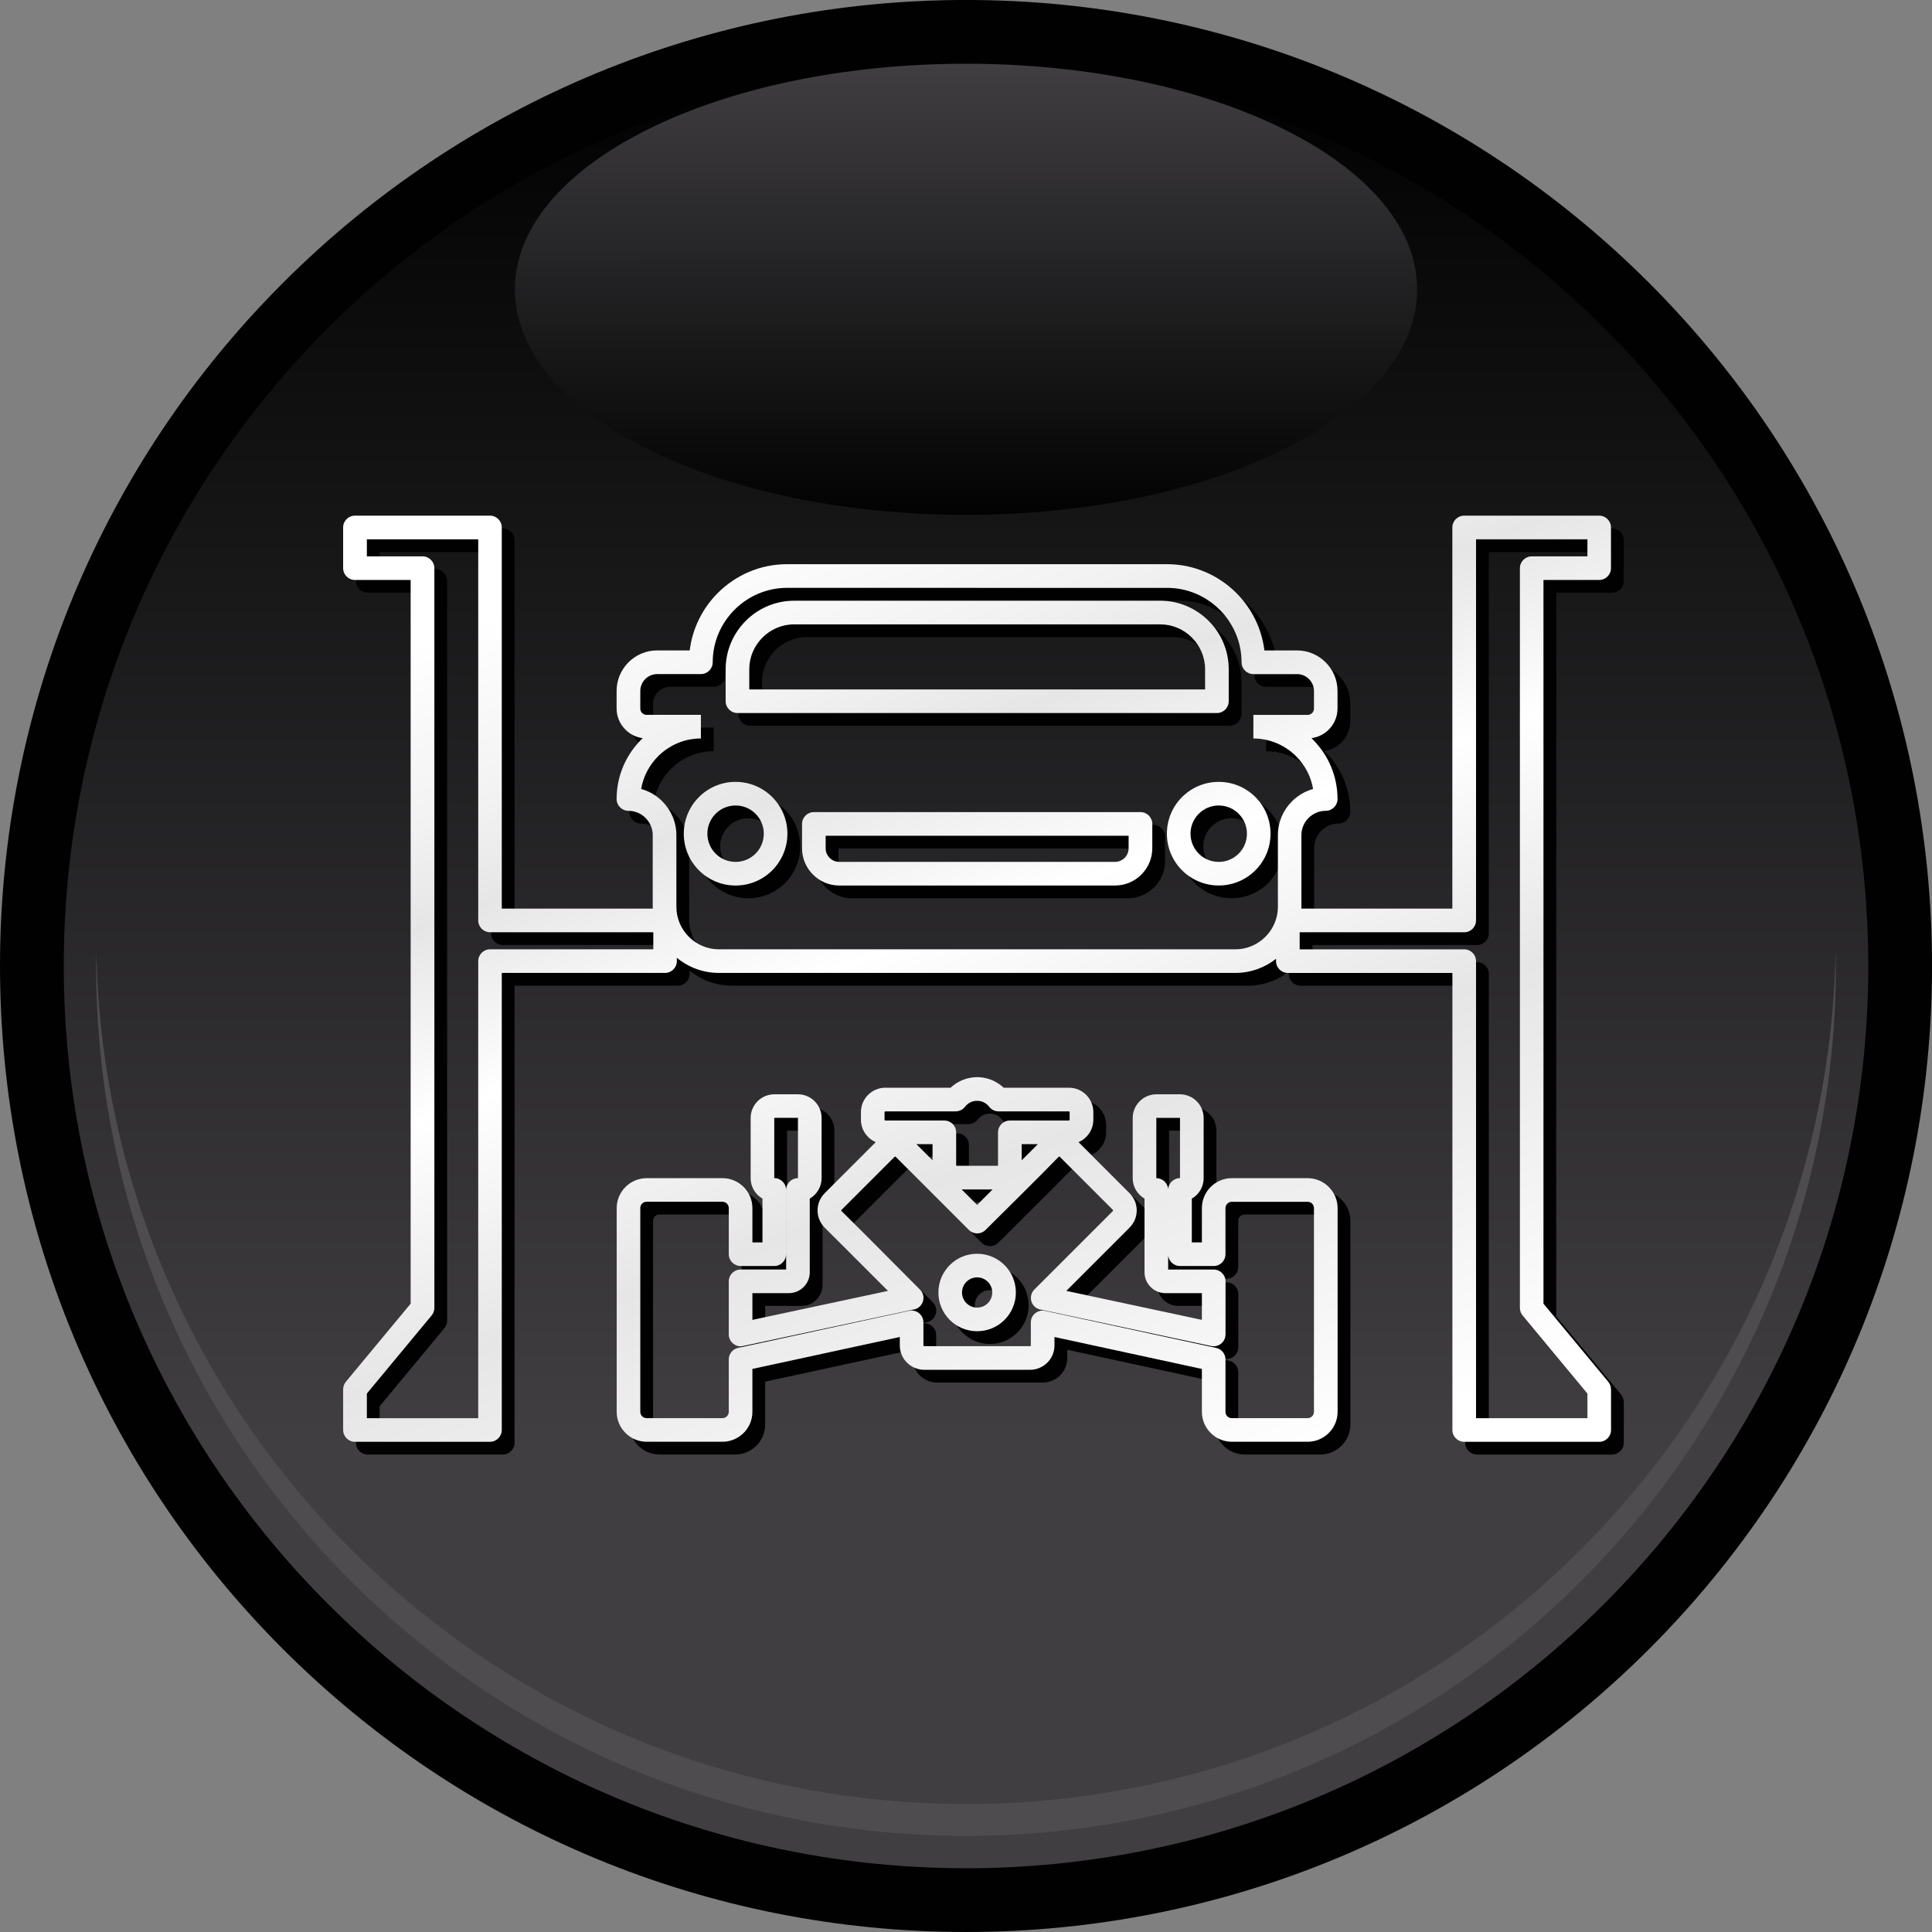
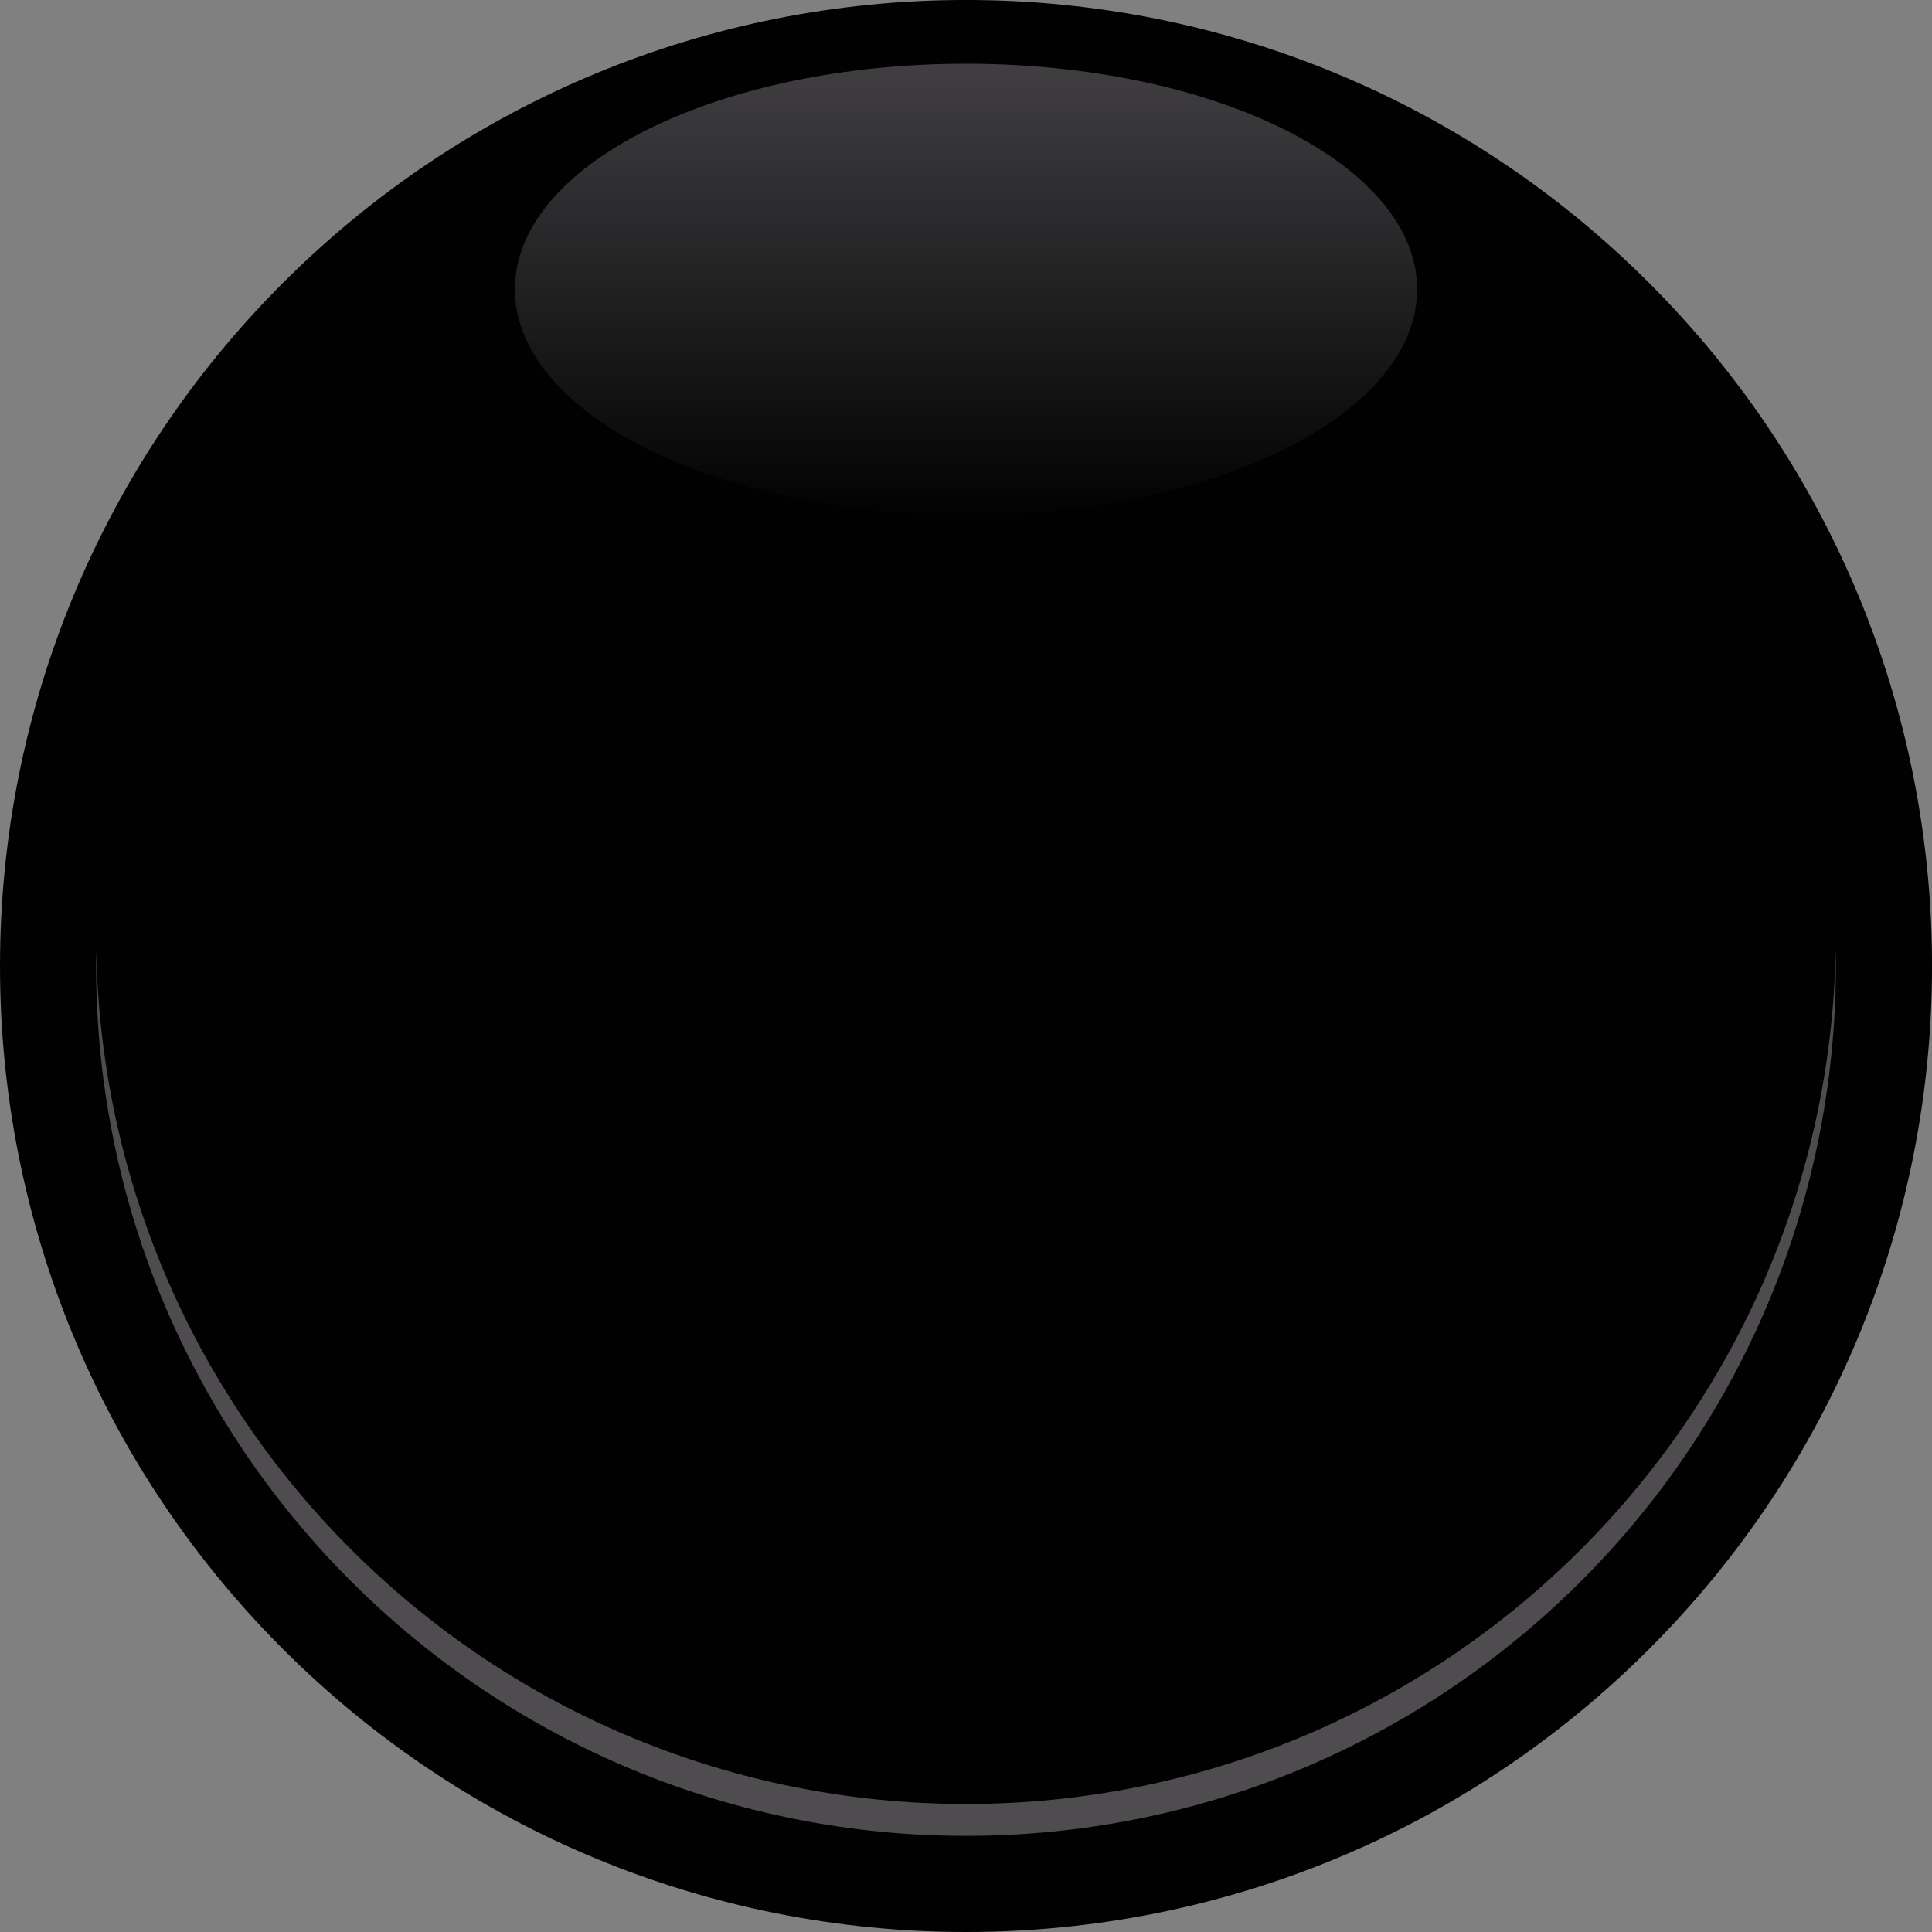
<svg xmlns="http://www.w3.org/2000/svg" xml:space="preserve" width="192.508mm" height="192.508mm" version="1.1" style="shape-rendering:geometricPrecision; text-rendering:geometricPrecision; image-rendering:optimizeQuality; fill-rule:evenodd; clip-rule:evenodd" viewBox="0 0 715.75 715.75">
  <rect x="0" y="0" width="715.75" height="715.75" fill="#808080" stroke="none" />
  <defs>
    <style type="text/css">
   
    .fil0 {fill:#010101}
    .fil3 {fill:#4E4C4F}
    .fil4 {fill:#010101;fill-rule:nonzero}
    .fil2 {fill:url(#id0)}
    .fil1 {fill:url(#id1)}
    .fil5 {fill:url(#id2);fill-rule:nonzero}
   
  </style>
    <linearGradient id="id0" gradientUnits="userSpaceOnUse" x1="359.85" y1="190.73" x2="359.84" y2="23.72">
      <stop offset="0" style="stop-opacity:1; stop-color:#020202" />
      <stop offset="1" style="stop-opacity:1; stop-color:#403E41" />
    </linearGradient>
    <linearGradient id="id1" gradientUnits="userSpaceOnUse" x1="355.35" y1="25.46" x2="355.35" y2="531.11">
      <stop offset="0" style="stop-opacity:1; stop-color:#010101" />
      <stop offset="1" style="stop-opacity:1; stop-color:#403E41" />
    </linearGradient>
    <linearGradient id="id2" gradientUnits="userSpaceOnUse" x1="437.84" y1="135.25" x2="573.45" y2="507.32">
      <stop offset="0" style="stop-opacity:1; stop-color:white" />
      <stop offset="0.161" style="stop-opacity:1; stop-color:#F2F2F2" />
      <stop offset="0.251" style="stop-opacity:1; stop-color:#E6E6E6" />
      <stop offset="0.42" style="stop-opacity:1; stop-color:white" />
      <stop offset="0.639" style="stop-opacity:1; stop-color:#E6E6E6" />
      <stop offset="1" style="stop-opacity:1; stop-color:white" />
    </linearGradient>
  </defs>
  <g id="Layer_x0020_1">
    <g id="_1946843586688">
      <path class="fil0" d="M104.82 610.93c67.34,67.34 157.81,104.82 253.06,104.82 95.24,0 185.72,-37.48 253.06,-104.82 67.34,-67.34 104.82,-157.81 104.82,-253.06 0,-95.24 -37.48,-185.72 -104.82,-253.06 -67.34,-67.34 -157.81,-104.82 -253.06,-104.82 -95.24,0 -185.72,37.48 -253.06,104.82 -67.34,67.34 -104.82,157.81 -104.82,253.06 0,95.24 37.48,185.72 104.82,253.06z" />
-       <path class="fil1" d="M594.24 121.51c-62.89,-62.9 -147.4,-97.9 -236.36,-97.9 -88.96,0 -173.47,35.01 -236.36,97.9 -62.9,62.89 -97.9,147.4 -97.9,236.36 0,88.96 35.01,173.47 97.9,236.36 62.89,62.9 147.4,97.9 236.36,97.9 88.96,0 173.47,-35.01 236.36,-97.9 62.9,-62.89 97.9,-147.4 97.9,-236.36 0,-88.96 -35.01,-173.47 -97.9,-236.36z" />
      <path class="fil2" d="M476.06 48.09c-31.45,-15.72 -73.7,-24.48 -118.18,-24.48 -44.48,0 -86.73,8.75 -118.18,24.48 -31.45,15.72 -48.95,36.85 -48.95,59.09 0,22.24 17.5,43.37 48.95,59.09 31.45,15.72 73.7,24.48 118.18,24.48 44.48,0 86.73,-8.75 118.18,-24.48 31.45,-15.72 48.95,-36.85 48.95,-59.09 0,-22.24 -17.5,-43.37 -48.95,-59.09z" />
      <path class="fil3" d="M35.67 351.97c-0.04,1.97 -0.06,3.94 -0.06,5.91 0,85.77 33.75,167.24 94.39,227.87 60.64,60.64 142.11,94.39 227.87,94.39 85.77,0 167.24,-33.75 227.87,-94.39 60.64,-60.64 94.39,-142.11 94.39,-227.87 0,-1.97 -0.02,-3.94 -0.06,-5.91 -1.51,83.59 -35.09,162.72 -94.33,221.97 -60.64,60.64 -142.11,94.39 -227.87,94.39 -85.77,0 -167.24,-33.75 -227.87,-94.39 -59.24,-59.24 -92.82,-138.37 -94.33,-221.97z" />
    </g>
    <path class="fil4" d="M366.73 222.5l-70.39 0c-7.58,0 -14.47,3.1 -19.47,8.1 -5,5 -8.1,11.89 -8.1,19.47 0,2.42 -1.96,4.38 -4.38,4.38l-16.19 0c-1.72,0 -3.28,0.71 -4.42,1.84 -1.14,1.14 -1.84,2.7 -1.84,4.42l0 6.51c0,0.64 0.26,1.23 0.68,1.65 0.42,0.42 1.01,0.68 1.65,0.68l20.12 0 0 8.75c-6.17,0 -11.78,2.53 -15.85,6.6 -3.23,3.23 -5.49,7.43 -6.28,12.11 3,0.83 5.7,2.43 7.84,4.58 3.21,3.22 5.21,7.65 5.21,12.53l0 26.54c0,4.33 1.77,8.27 4.63,11.13 2.86,2.86 6.8,4.63 11.13,4.63l191.31 0c4.33,0 8.27,-1.77 11.13,-4.63 1.87,-1.87 3.28,-4.21 4.03,-6.81 0.04,-0.24 0.1,-0.48 0.19,-0.71 0.27,-1.16 0.42,-2.37 0.42,-3.6l0 -26.54c0,-4.88 2,-9.32 5.21,-12.53 2.15,-2.15 4.84,-3.75 7.84,-4.58 -0.79,-4.68 -3.05,-8.88 -6.28,-12.11 -4.07,-4.07 -9.68,-6.6 -15.85,-6.6l0 -8.75 20.12 0c0.64,0 1.22,-0.26 1.64,-0.69 0.42,-0.42 0.69,-1.01 0.69,-1.64l0 -6.51c0,-1.72 -0.71,-3.28 -1.84,-4.42 -1.14,-1.14 -2.7,-1.84 -4.42,-1.84l-16.19 0c-2.42,0 -4.38,-1.96 -4.38,-4.38 0,-7.58 -3.1,-14.47 -8.1,-19.47 -5,-5 -11.89,-8.1 -19.47,-8.1l-70.39 0zm-83.26 271.2l50.22 -10.74c-7.82,-7.81 -15.63,-15.63 -23.44,-23.44 -0.11,-0.11 -0.21,-0.22 -0.3,-0.33 -1.56,-1.71 -2.34,-3.88 -2.34,-6.05 0,-2.3 0.88,-4.6 2.64,-6.36l0.01 -0.01 -0.01 -0.01 18.91 -18.91c-1.06,-0.46 -2.03,-1.11 -2.83,-1.92 -1.63,-1.63 -2.65,-3.89 -2.65,-6.37l0 -2.85c0,-2.48 1.01,-4.74 2.65,-6.37 1.63,-1.63 3.89,-2.65 6.37,-2.65l24.2 0c1.03,-0.97 2.2,-1.79 3.49,-2.42 1.93,-0.95 4.08,-1.49 6.34,-1.49 2.26,0 4.41,0.53 6.34,1.49 1.28,0.63 2.46,1.45 3.49,2.42l24.2 0c2.48,0 4.74,1.01 6.37,2.65 1.63,1.63 2.65,3.89 2.65,6.37l0 2.85c0,2.48 -1.01,4.74 -2.65,6.37 -0.81,0.81 -1.77,1.46 -2.83,1.92l18.91 18.91c0.11,0.11 0.21,0.22 0.3,0.33 1.56,1.71 2.34,3.88 2.34,6.04 0,2.3 -0.88,4.6 -2.64,6.36l-0.01 0.01 0.01 0.01c-7.81,7.81 -15.62,15.63 -23.44,23.44l50.22 10.74 0 -9.9 -13.52 0c-2.13,0 -4.06,-0.87 -5.46,-2.27 -1.4,-1.4 -2.27,-3.33 -2.27,-5.46l0 -27.29c-0.66,-0.39 -1.27,-0.85 -1.81,-1.39 -0.11,-0.11 -0.21,-0.22 -0.3,-0.33 -1.41,-1.55 -2.27,-3.61 -2.27,-5.85l0 -22.31c0,-2.4 0.98,-4.59 2.57,-6.17l0.01 -0.01 -0.01 -0.01c1.58,-1.58 3.78,-2.57 6.19,-2.57l8.76 0c2.41,0 4.6,0.98 6.19,2.57 1.58,1.58 2.57,3.78 2.57,6.19l0 22.31c0,2.41 -0.98,4.6 -2.57,6.19 -0.54,0.54 -1.15,1.01 -1.81,1.39l0 16.21 3.73 0 0 -12.71c0,-3.05 1.25,-5.82 3.25,-7.83 2.01,-2.01 4.78,-3.25 7.83,-3.25l28.12 0c3.03,0 5.8,1.24 7.81,3.25l0.03 0.03c2,2.01 3.24,4.78 3.24,7.8l0 75.49c0,3.03 -1.24,5.8 -3.25,7.81l-0.03 0.03c-2.01,2 -4.78,3.24 -7.8,3.24l-28.12 0c-3.03,0 -5.8,-1.24 -7.81,-3.25l-0.03 -0.03c-2,-2.01 -3.24,-4.77 -3.24,-7.8l0 -15.9 -54.61 -11.83 0 3.13c0,2.48 -1.01,4.74 -2.65,6.37 -0.11,0.11 -0.22,0.21 -0.34,0.31 -1.61,1.45 -3.72,2.34 -6.03,2.34l-39.26 0c-2.47,0 -4.72,-1.02 -6.36,-2.66l-0.01 0.01c-1.63,-1.63 -2.65,-3.89 -2.65,-6.37l0 -3.13 -54.61 11.83 0 15.9c0,3.05 -1.25,5.82 -3.25,7.83 -0.1,0.1 -0.21,0.19 -0.31,0.28 -1.99,1.84 -4.63,2.97 -7.52,2.97l-28.12 0c-3.03,0 -5.8,-1.24 -7.81,-3.25l-0.03 -0.03c-2,-2.01 -3.24,-4.77 -3.24,-7.8l0 -75.49c0,-3.03 1.24,-5.8 3.25,-7.81l0.03 -0.03c2.01,-2 4.78,-3.24 7.8,-3.24l28.12 0c3.05,0 5.82,1.25 7.83,3.25 2.01,2.01 3.25,4.78 3.25,7.83l0 12.71 3.73 0 0 -16.21c-0.66,-0.39 -1.27,-0.85 -1.81,-1.39 -1.59,-1.59 -2.57,-3.78 -2.57,-6.19l0 -22.31c0,-2.41 0.98,-4.6 2.57,-6.19 1.58,-1.58 3.78,-2.57 6.19,-2.57l8.76 0c2.41,0 4.6,0.98 6.19,2.57 0.11,0.11 0.21,0.22 0.3,0.33 1.41,1.55 2.27,3.61 2.27,5.85l0 22.31c0,2.4 -0.98,4.59 -2.57,6.17l-0.01 0.01 0.01 0.01c-0.54,0.54 -1.15,1.01 -1.81,1.39l0 27.29c0,2.13 -0.87,4.06 -2.27,5.46 -1.4,1.4 -3.33,2.27 -5.46,2.27l-13.52 0 0 9.9zm59.89 -3.87l-63.08 13.49c-0.38,0.11 -0.77,0.16 -1.18,0.16 -2.42,0 -4.38,-1.96 -4.38,-4.38l0 -19.68c0,-2.42 1.96,-4.38 4.38,-4.38l16.87 0 0 -29.47c0,-2.42 1.96,-4.38 4.38,-4.38l0 -0.01 0 0 0 -22.32 -0.01 -0.01 -8.76 0 -0.01 0.01 0 22.31 0.01 0.01c2.42,0 4.38,1.96 4.38,4.38l0 23.79c0,2.42 -1.96,4.38 -4.38,4.38l-12.48 0c-2.42,0 -4.38,-1.96 -4.38,-4.38l0 -17.08c0,-0.64 -0.26,-1.22 -0.69,-1.64 -0.42,-0.42 -1.01,-0.69 -1.64,-0.69l-28.12 0c-0.65,0 -1.23,0.26 -1.64,0.67l-0.02 0.02c-0.41,0.41 -0.67,0.99 -0.67,1.64l0 75.49c0,0.65 0.26,1.23 0.67,1.64l0.02 0.02c0.41,0.41 0.99,0.67 1.64,0.67l28.12 0c0.58,0 1.11,-0.21 1.51,-0.55l0.13 -0.14c0.42,-0.42 0.69,-1.01 0.69,-1.64l0 -19.42c0,-2.02 1.4,-3.83 3.45,-4.27l63.15 -13.69c0.36,-0.1 0.74,-0.15 1.13,-0.15 2.42,0 4.38,1.96 4.38,4.38l0 8.55c0,0.07 0.03,0.14 0.08,0.19l-0.01 0.01 0.01 0.01c0.04,0.04 0.11,0.07 0.19,0.07l39.26 0c0.05,0 0.1,-0.01 0.13,-0.03l0.05 -0.05c0.05,-0.05 0.08,-0.12 0.08,-0.19l0 -8.55c0,-0.3 0.04,-0.61 0.1,-0.92 0.51,-2.36 2.84,-3.86 5.2,-3.35l63.17 13.69c2.07,0.35 3.64,2.15 3.64,4.31l0 19.42c0,0.65 0.26,1.23 0.67,1.64l0.02 0.02c0.41,0.41 0.99,0.67 1.64,0.67l28.12 0c0.65,0 1.23,-0.26 1.64,-0.67l0.02 -0.02c0.41,-0.41 0.67,-0.99 0.67,-1.64l0 -75.49c0,-0.65 -0.26,-1.23 -0.67,-1.64l-0.02 -0.02c-0.41,-0.41 -0.99,-0.67 -1.64,-0.67l-28.12 0c-0.64,0 -1.22,0.26 -1.64,0.69 -0.42,0.42 -0.69,1.01 -0.69,1.64l0 17.08c0,2.42 -1.96,4.38 -4.38,4.38l-12.48 0c-2.42,0 -4.38,-1.96 -4.38,-4.38l0 -23.79c0,-2.42 1.96,-4.38 4.38,-4.38l0.01 -0.01 0 -22.31 -0.01 -0.01 -8.76 0 -0 0.01 -0 -0 -0 22.32 0.01 0.01c2.42,0 4.38,1.96 4.38,4.38l0 29.47 16.87 0c2.42,0 4.38,1.96 4.38,4.38l0 19.68 -0.01 0c-0,0.3 -0.03,0.6 -0.1,0.91 -0.5,2.36 -2.82,3.87 -5.18,3.37l-63.1 -13.49c-2.11,-0.31 -3.72,-2.13 -3.72,-4.33l0 -0.02c0,-1.12 0.43,-2.24 1.28,-3.09l29.11 -29.11 0.01 0.01c0.04,-0.05 0.06,-0.12 0.06,-0.2 0,-0.06 -0.01,-0.11 -0.03,-0.15l-19.74 -19.74c-0.06,-0.06 -0.13,-0.09 -0.19,-0.09l0 0.02c-0.06,0 -0.11,0.01 -0.15,0.03 -8.9,9.14 -18.12,18.12 -27.15,27.15 -1.71,1.71 -4.48,1.71 -6.19,0l-27.11 -27.11c-0.06,-0.06 -0.13,-0.09 -0.19,-0.09l0 0.02c-0.06,0 -0.11,0.01 -0.15,0.03l-19.74 19.74 -0.01 -0.01c-0.04,0.05 -0.06,0.12 -0.06,0.2 0,0.06 0.01,0.11 0.03,0.15 9.77,9.6 19.41,19.41 29.11,29.11 0.81,0.79 1.32,1.9 1.32,3.13l0 0.02 -0.01 0c0,2.02 -1.41,3.84 -3.46,4.27zm0.86 -61.24l5.99 5.99 0 -5.99 -5.99 0zm16.78 16.78l5.73 5.73 5.73 -5.73 -11.45 0zm22.24 -10.79l5.99 -5.99 -5.99 0 0 5.99zm-16.51 43.37c-1.55,0 -2.95,0.63 -3.96,1.64 -1.01,1.01 -1.64,2.41 -1.64,3.96 0,1.55 0.63,2.95 1.64,3.96 1.01,1.01 2.41,1.64 3.96,1.64 1.55,0 2.95,-0.63 3.96,-1.64 1.01,-1.01 1.64,-2.41 1.64,-3.96 0,-1.55 -0.63,-2.95 -1.64,-3.96 -1.01,-1.01 -2.41,-1.64 -3.96,-1.64zm-0 -8.75c3.96,0 7.55,1.61 10.15,4.2 2.6,2.6 4.2,6.19 4.2,10.15 0,3.96 -1.61,7.55 -4.2,10.15 -2.6,2.6 -6.19,4.2 -10.15,4.2 -3.96,0 -7.55,-1.61 -10.15,-4.2 -2.6,-2.6 -4.2,-6.19 -4.2,-10.15 0,-3.96 1.61,-7.55 4.2,-10.15 2.6,-2.6 6.19,-4.2 10.15,-4.2zm34.02 -52.75l-26.1 0c-1.5,0 -2.82,-0.75 -3.61,-1.9 -0.5,-0.6 -1.13,-1.1 -1.84,-1.45 -0.73,-0.36 -1.57,-0.56 -2.48,-0.56 -0.91,0 -1.75,0.2 -2.48,0.56 -0.78,0.38 -1.45,0.94 -1.97,1.62 -0.86,1.12 -2.16,1.72 -3.47,1.72l0 0.01 -26.1 0c-0.07,0 -0.14,0.03 -0.19,0.08 -0.05,0.05 -0.08,0.12 -0.08,0.19l0 2.85c0,0.07 0.03,0.13 0.08,0.19 0.05,0.05 0.12,0.08 0.19,0.08l21.88 0c2.42,0 4.38,1.96 4.38,4.38l0 12.14c0,0.08 0.03,0.14 0.07,0.19 0.05,0.05 0.12,0.07 0.19,0.07l14.99 0c0.08,0 0.14,-0.03 0.19,-0.07 0.05,-0.05 0.07,-0.12 0.07,-0.19l0 -12.14c0,-2.42 1.96,-4.38 4.38,-4.38l21.88 0c0.07,0 0.14,-0.03 0.19,-0.08 0.05,-0.05 0.08,-0.12 0.08,-0.19l0 -2.85c0,-0.07 -0.03,-0.14 -0.08,-0.19 -0.05,-0.05 -0.12,-0.08 -0.19,-0.08zm200.82 102.97l0 15.07c0,2.42 -1.96,4.38 -4.38,4.38l-50.01 0c-2.42,0 -4.38,-1.96 -4.38,-4.38l0 -169.32 -60.96 0c-2.42,0 -4.38,-1.96 -4.38,-4.38l0 -0.85c-4.17,3.27 -9.41,5.22 -15.09,5.22l-191.31 0c-5.9,0 -11.34,-2.11 -15.58,-5.62l0 1.24c0,2.42 -1.96,4.38 -4.38,4.38l-60.48 0 0 169.32c0,2.42 -1.96,4.38 -4.38,4.38l-50.01 0c-2.42,0 -4.38,-1.96 -4.38,-4.38l0 -15.07 0.01 0c-0,-0.98 0.33,-1.97 1,-2.79l24 -28.93 0 -268.11 -20.63 0c-2.42,0 -4.38,-1.96 -4.38,-4.38l0 -15.07c0,-2.42 1.96,-4.38 4.38,-4.38l50.01 0c2.42,0 4.38,1.96 4.38,4.38l0 141.2 55.93 0c-0.01,-0.23 -0.01,-0.46 -0.01,-0.69l0 -26.54c0,-2.46 -1.02,-4.71 -2.65,-6.35 -1.63,-1.63 -3.88,-2.65 -6.35,-2.65 -2.42,0 -4.38,-1.96 -4.38,-4.38 0,-8.58 3.51,-16.38 9.16,-22.04l0.51 -0.5c-2.48,-0.32 -4.71,-1.47 -6.4,-3.16l-0.02 -0.02c-2.01,-2.01 -3.25,-4.77 -3.25,-7.81l0 -6.51c0,-4.13 1.69,-7.88 4.41,-10.6 2.72,-2.72 6.47,-4.4 10.6,-4.4l12.08 0c1,-8.25 4.8,-15.67 10.4,-21.28 6.58,-6.58 15.66,-10.67 25.66,-10.67l140.78 0c9.99,0 19.07,4.09 25.66,10.67 5.61,5.61 9.4,13.03 10.4,21.28l12.08 0c4.13,0 7.88,1.69 10.6,4.4 2.72,2.72 4.41,6.47 4.41,10.6l0 6.51c0,3.05 -1.25,5.82 -3.25,7.83 -1.69,1.69 -3.93,2.84 -6.42,3.16l0.51 0.5c5.65,5.65 9.16,13.45 9.16,22.04 0,2.42 -1.96,4.38 -4.38,4.38 -2.46,0 -4.71,1.02 -6.35,2.65 -1.63,1.63 -2.65,3.88 -2.65,6.35l0 26.54c0,0.23 -0,0.46 -0.01,0.69l55.93 0 0 -141.2c0,-2.42 1.96,-4.38 4.38,-4.38l50.01 0c2.42,0 4.38,1.96 4.38,4.38l0 15.07c0,2.42 -1.96,4.38 -4.38,4.38l-20.63 0 0 268.11 24 28.93c0.67,0.82 1,1.8 1,2.79l0.01 0zm-8.75 10.69l0 -9.12 -23.86 -28.76c-0.71,-0.78 -1.15,-1.82 -1.15,-2.95l0 -274.06c0,-2.42 1.96,-4.38 4.38,-4.38l20.63 0 0 -6.32 -41.26 0 0 141.2c0,2.42 -1.96,4.38 -4.38,4.38l-60.96 0 0 6.32 60.96 0c2.42,0 4.38,1.96 4.38,4.38l0 169.32 41.26 0zm-452.18 -9.12l0 9.12 41.26 0 0 -169.32c0,-2.42 1.96,-4.38 4.38,-4.38l60.48 0 0 -6.32 -60.48 0c-2.42,0 -4.38,-1.96 -4.38,-4.38l0 -141.2 -41.26 0 0 6.32 20.63 0c2.42,0 4.38,1.96 4.38,4.38l0 274.06c0,1.14 -0.44,2.18 -1.15,2.95l-23.86 28.76zm169.97 -206.65l0 4.66c0,1.37 0.57,2.63 1.48,3.54 0.92,0.92 2.17,1.48 3.54,1.48l102.2 0c1.37,0 2.63,-0.57 3.54,-1.48 0.92,-0.92 1.48,-2.17 1.48,-3.54l0 -4.66 -112.25 0zm-8.75 4.66l0 -9.04c0,-2.42 1.96,-4.38 4.38,-4.38l121 0c2.42,0 4.38,1.96 4.38,4.38l0 9.04c0,3.79 -1.55,7.23 -4.05,9.73 -2.5,2.5 -5.94,4.05 -9.73,4.05l-102.2 0c-3.79,0 -7.23,-1.55 -9.73,-4.05 -2.5,-2.5 -4.05,-5.94 -4.05,-9.73zm154.37 -15.87c-2.89,0 -5.5,1.17 -7.39,3.06 -1.89,1.89 -3.06,4.5 -3.06,7.39 0,2.89 1.17,5.5 3.06,7.39 1.89,1.89 4.5,3.06 7.39,3.06 2.89,0 5.5,-1.17 7.39,-3.06 1.89,-1.89 3.06,-4.5 3.06,-7.39 0,-2.89 -1.17,-5.5 -3.06,-7.39 -1.89,-1.89 -4.5,-3.06 -7.39,-3.06zm-13.57 -3.13c3.47,-3.47 8.27,-5.62 13.57,-5.62 5.3,0 10.1,2.15 13.58,5.62 3.47,3.47 5.62,8.27 5.62,13.57 0,5.3 -2.15,10.1 -5.62,13.58 -3.47,3.47 -8.27,5.62 -13.58,5.62 -5.3,0 -10.1,-2.15 -13.58,-5.62 -3.47,-3.47 -5.62,-8.27 -5.62,-13.58 0,-5.3 2.15,-10.1 5.62,-13.58zm-165.42 3.13c-2.89,0 -5.5,1.17 -7.39,3.06 -1.89,1.89 -3.06,4.5 -3.06,7.39 0,2.89 1.17,5.5 3.06,7.39 1.89,1.89 4.5,3.06 7.39,3.06 2.89,0 5.5,-1.17 7.39,-3.06 1.89,-1.89 3.06,-4.5 3.06,-7.39 0,-2.89 -1.17,-5.5 -3.06,-7.39 -1.89,-1.89 -4.5,-3.06 -7.39,-3.06zm-13.57 -3.13c3.47,-3.47 8.27,-5.62 13.57,-5.62 5.3,0 10.1,2.15 13.58,5.62 3.47,3.47 5.62,8.27 5.62,13.58 0,5.3 -2.15,10.1 -5.62,13.58 -3.47,3.47 -8.27,5.62 -13.58,5.62 -5.3,0 -10.1,-2.15 -13.57,-5.62 -3.47,-3.47 -5.62,-8.27 -5.62,-13.58 0,-5.3 2.15,-10.1 5.62,-13.57zm18.64 -39.87l168.87 0 0 -7.49c0,-4.55 -1.88,-8.71 -4.89,-11.72 -3.02,-3.02 -7.17,-4.89 -11.72,-4.89l-135.65 0c-4.55,0 -8.71,1.88 -11.72,4.89 -3.02,3.02 -4.89,7.17 -4.89,11.72l0 7.49zm173.25 8.75l-177.62 0c-2.42,0 -4.38,-1.96 -4.38,-4.38l0 -11.87c0,-6.97 2.86,-13.31 7.45,-17.91 4.6,-4.6 10.94,-7.45 17.91,-7.45l135.65 0c6.97,0 13.31,2.86 17.91,7.45 4.6,4.6 7.45,10.94 7.45,17.91l0 11.87c0,2.42 -1.96,4.38 -4.38,4.38z" />
-     <path class="fil5" d="M362 217.78l-70.39 0c-7.58,0 -14.47,3.1 -19.47,8.1 -5,5 -8.1,11.89 -8.1,19.47 0,2.42 -1.96,4.38 -4.38,4.38l-16.19 0c-1.72,0 -3.28,0.71 -4.42,1.84 -1.14,1.14 -1.84,2.7 -1.84,4.42l0 6.51c0,0.64 0.26,1.23 0.68,1.65 0.42,0.42 1.01,0.68 1.65,0.68l20.12 0 0 8.75c-6.17,0 -11.78,2.53 -15.85,6.6 -3.23,3.23 -5.49,7.43 -6.28,12.11 3,0.83 5.7,2.43 7.84,4.58 3.21,3.22 5.21,7.65 5.21,12.53l0 26.54c0,4.33 1.77,8.27 4.63,11.13 2.86,2.86 6.8,4.63 11.13,4.63l191.31 0c4.33,0 8.27,-1.77 11.13,-4.63 1.87,-1.87 3.28,-4.21 4.03,-6.81 0.04,-0.24 0.1,-0.48 0.19,-0.71 0.27,-1.16 0.42,-2.37 0.42,-3.6l0 -26.54c0,-4.88 2,-9.32 5.21,-12.53 2.15,-2.15 4.84,-3.75 7.84,-4.58 -0.79,-4.68 -3.05,-8.88 -6.28,-12.11 -4.07,-4.07 -9.68,-6.6 -15.85,-6.6l0 -8.75 20.12 0c0.64,0 1.22,-0.26 1.64,-0.69 0.42,-0.42 0.69,-1.01 0.69,-1.64l0 -6.51c0,-1.72 -0.71,-3.28 -1.84,-4.42 -1.14,-1.14 -2.7,-1.84 -4.42,-1.84l-16.19 0c-2.42,0 -4.38,-1.96 -4.38,-4.38 0,-7.58 -3.1,-14.47 -8.1,-19.47 -5,-5 -11.89,-8.1 -19.47,-8.1l-70.39 0zm-83.26 271.2l50.22 -10.74c-7.82,-7.81 -15.63,-15.63 -23.44,-23.44 -0.11,-0.11 -0.21,-0.22 -0.3,-0.33 -1.56,-1.71 -2.34,-3.88 -2.34,-6.05 0,-2.3 0.88,-4.6 2.64,-6.36l0.01 -0.01 -0.01 -0.01 18.91 -18.91c-1.06,-0.46 -2.03,-1.11 -2.83,-1.92 -1.63,-1.63 -2.65,-3.89 -2.65,-6.37l0 -2.85c0,-2.48 1.01,-4.74 2.65,-6.37 1.63,-1.63 3.89,-2.65 6.37,-2.65l24.2 0c1.03,-0.97 2.2,-1.79 3.49,-2.42 1.93,-0.95 4.08,-1.49 6.34,-1.49 2.26,0 4.41,0.53 6.34,1.49 1.28,0.63 2.46,1.45 3.49,2.42l24.2 0c2.48,0 4.74,1.01 6.37,2.65 1.63,1.63 2.65,3.89 2.65,6.37l0 2.85c0,2.48 -1.01,4.74 -2.65,6.37 -0.81,0.81 -1.77,1.46 -2.83,1.92l18.91 18.91c0.11,0.11 0.21,0.22 0.3,0.33 1.56,1.71 2.34,3.88 2.34,6.04 0,2.3 -0.88,4.6 -2.64,6.36l-0.01 0.01 0.01 0.01c-7.81,7.81 -15.62,15.63 -23.44,23.44l50.22 10.74 0 -9.9 -13.52 0c-2.13,0 -4.06,-0.87 -5.46,-2.27 -1.4,-1.4 -2.27,-3.33 -2.27,-5.46l0 -27.29c-0.66,-0.39 -1.27,-0.85 -1.81,-1.39 -0.11,-0.11 -0.21,-0.22 -0.3,-0.33 -1.41,-1.55 -2.27,-3.61 -2.27,-5.85l0 -22.31c0,-2.4 0.98,-4.59 2.57,-6.17l0.01 -0.01 -0.01 -0.01c1.58,-1.58 3.78,-2.57 6.19,-2.57l8.76 0c2.41,0 4.6,0.98 6.19,2.57 1.58,1.58 2.57,3.78 2.57,6.19l0 22.31c0,2.41 -0.98,4.6 -2.57,6.19 -0.54,0.54 -1.15,1.01 -1.81,1.39l0 16.21 3.73 0 0 -12.71c0,-3.05 1.25,-5.82 3.25,-7.83 2.01,-2.01 4.78,-3.25 7.83,-3.25l28.12 0c3.03,0 5.8,1.24 7.81,3.25l0.03 0.03c2,2.01 3.24,4.78 3.24,7.8l0 75.49c0,3.03 -1.24,5.8 -3.25,7.81l-0.03 0.03c-2.01,2 -4.78,3.24 -7.8,3.24l-28.12 0c-3.03,0 -5.8,-1.24 -7.81,-3.25l-0.03 -0.03c-2,-2.01 -3.24,-4.77 -3.24,-7.8l0 -15.9 -54.61 -11.83 0 3.13c0,2.48 -1.01,4.74 -2.65,6.37 -0.11,0.11 -0.22,0.21 -0.34,0.31 -1.61,1.45 -3.72,2.34 -6.03,2.34l-39.26 0c-2.47,0 -4.72,-1.02 -6.36,-2.66l-0.01 0.01c-1.63,-1.63 -2.65,-3.89 -2.65,-6.37l0 -3.13 -54.61 11.83 0 15.9c0,3.05 -1.25,5.82 -3.25,7.83 -0.1,0.1 -0.21,0.19 -0.31,0.28 -1.99,1.84 -4.63,2.97 -7.52,2.97l-28.12 0c-3.03,0 -5.8,-1.24 -7.81,-3.25l-0.03 -0.03c-2,-2.01 -3.24,-4.77 -3.24,-7.8l0 -75.49c0,-3.03 1.24,-5.8 3.25,-7.81l0.03 -0.03c2.01,-2 4.78,-3.24 7.8,-3.24l28.12 0c3.05,0 5.82,1.25 7.83,3.25 2.01,2.01 3.25,4.78 3.25,7.83l0 12.71 3.73 0 0 -16.21c-0.66,-0.39 -1.27,-0.85 -1.81,-1.39 -1.59,-1.59 -2.57,-3.78 -2.57,-6.19l0 -22.31c0,-2.41 0.98,-4.6 2.57,-6.19 1.58,-1.58 3.78,-2.57 6.19,-2.57l8.76 0c2.41,0 4.6,0.98 6.19,2.57 0.11,0.11 0.21,0.22 0.3,0.33 1.41,1.55 2.27,3.61 2.27,5.85l0 22.31c0,2.4 -0.98,4.59 -2.57,6.17l-0.01 0.01 0.01 0.01c-0.54,0.54 -1.15,1.01 -1.81,1.39l0 27.29c0,2.13 -0.87,4.06 -2.27,5.46 -1.4,1.4 -3.33,2.27 -5.46,2.27l-13.52 0 0 9.9zm59.89 -3.87l-63.08 13.49c-0.38,0.11 -0.77,0.16 -1.18,0.16 -2.42,0 -4.38,-1.96 -4.38,-4.38l0 -19.68c0,-2.42 1.96,-4.38 4.38,-4.38l16.87 0 0 -29.47c0,-2.42 1.96,-4.38 4.38,-4.38l0 -0.01 0 0 0 -22.32 -0.01 -0.01 -8.76 0 -0.01 0.01 0 22.31 0.01 0.01c2.42,0 4.38,1.96 4.38,4.38l0 23.79c0,2.42 -1.96,4.38 -4.38,4.38l-12.48 0c-2.42,0 -4.38,-1.96 -4.38,-4.38l0 -17.08c0,-0.64 -0.26,-1.22 -0.69,-1.64 -0.42,-0.42 -1.01,-0.69 -1.64,-0.69l-28.12 0c-0.65,0 -1.23,0.26 -1.64,0.67l-0.02 0.02c-0.41,0.41 -0.67,0.99 -0.67,1.64l0 75.49c0,0.65 0.26,1.23 0.67,1.64l0.02 0.02c0.41,0.41 0.99,0.67 1.64,0.67l28.12 0c0.58,0 1.11,-0.21 1.51,-0.55l0.13 -0.14c0.42,-0.42 0.69,-1.01 0.69,-1.64l0 -19.42c0,-2.02 1.4,-3.83 3.45,-4.27l63.15 -13.69c0.36,-0.1 0.74,-0.15 1.13,-0.15 2.42,0 4.38,1.96 4.38,4.38l0 8.55c0,0.07 0.03,0.14 0.08,0.19l-0.01 0.01 0.01 0.01c0.04,0.04 0.11,0.07 0.19,0.07l39.26 0c0.05,0 0.1,-0.01 0.13,-0.03l0.05 -0.05c0.05,-0.05 0.08,-0.12 0.08,-0.19l0 -8.55c0,-0.3 0.04,-0.61 0.1,-0.92 0.51,-2.36 2.84,-3.86 5.2,-3.35l63.17 13.69c2.07,0.35 3.64,2.15 3.64,4.31l0 19.42c0,0.65 0.26,1.23 0.67,1.64l0.02 0.02c0.41,0.41 0.99,0.67 1.64,0.67l28.12 0c0.65,0 1.23,-0.26 1.64,-0.67l0.02 -0.02c0.41,-0.41 0.67,-0.99 0.67,-1.64l0 -75.49c0,-0.65 -0.26,-1.23 -0.67,-1.64l-0.02 -0.02c-0.41,-0.41 -0.99,-0.67 -1.64,-0.67l-28.12 0c-0.64,0 -1.22,0.26 -1.64,0.69 -0.42,0.42 -0.69,1.01 -0.69,1.64l0 17.08c0,2.42 -1.96,4.38 -4.38,4.38l-12.48 0c-2.42,0 -4.38,-1.96 -4.38,-4.38l0 -23.79c0,-2.42 1.96,-4.38 4.38,-4.38l0.01 -0.01 0 -22.31 -0.01 -0.01 -8.76 0 -0 0.01 -0 -0 -0 22.32 0.01 0.01c2.42,0 4.38,1.96 4.38,4.38l0 29.47 16.87 0c2.42,0 4.38,1.96 4.38,4.38l0 19.68 -0.01 0c-0,0.3 -0.03,0.6 -0.1,0.91 -0.5,2.36 -2.82,3.87 -5.18,3.37l-63.1 -13.49c-2.11,-0.31 -3.72,-2.13 -3.72,-4.33l0 -0.02c0,-1.12 0.43,-2.24 1.28,-3.09l29.11 -29.11 0.01 0.01c0.04,-0.05 0.06,-0.12 0.06,-0.2 0,-0.06 -0.01,-0.11 -0.03,-0.15l-19.74 -19.74c-0.06,-0.06 -0.13,-0.09 -0.19,-0.09l0 0.02c-0.06,0 -0.11,0.01 -0.15,0.03 -8.9,9.14 -18.12,18.12 -27.15,27.15 -1.71,1.71 -4.48,1.71 -6.19,0l-27.11 -27.11c-0.06,-0.06 -0.13,-0.09 -0.19,-0.09l0 0.02c-0.06,0 -0.11,0.01 -0.15,0.03l-19.74 19.74 -0.01 -0.01c-0.04,0.05 -0.06,0.12 -0.06,0.2 0,0.06 0.01,0.11 0.03,0.15 9.77,9.6 19.41,19.41 29.11,29.11 0.81,0.79 1.32,1.9 1.32,3.13l0 0.02 -0.01 0c0,2.02 -1.41,3.84 -3.46,4.27zm0.86 -61.24l5.99 5.99 0 -5.99 -5.99 0zm16.78 16.78l5.73 5.73 5.73 -5.73 -11.45 0zm22.24 -10.79l5.99 -5.99 -5.99 0 0 5.99zm-16.51 43.37c-1.55,0 -2.95,0.63 -3.96,1.64 -1.01,1.01 -1.64,2.41 -1.64,3.96 0,1.55 0.63,2.95 1.64,3.96 1.01,1.01 2.41,1.64 3.96,1.64 1.55,0 2.95,-0.63 3.96,-1.64 1.01,-1.01 1.64,-2.41 1.64,-3.96 0,-1.55 -0.63,-2.95 -1.64,-3.96 -1.01,-1.01 -2.41,-1.64 -3.96,-1.64zm-0 -8.75c3.96,0 7.55,1.61 10.15,4.2 2.6,2.6 4.2,6.19 4.2,10.15 0,3.96 -1.61,7.55 -4.2,10.15 -2.6,2.6 -6.19,4.2 -10.15,4.2 -3.96,0 -7.55,-1.61 -10.15,-4.2 -2.6,-2.6 -4.2,-6.19 -4.2,-10.15 0,-3.96 1.61,-7.55 4.2,-10.15 2.6,-2.6 6.19,-4.2 10.15,-4.2zm34.02 -52.75l-26.1 0c-1.5,0 -2.82,-0.75 -3.61,-1.9 -0.5,-0.6 -1.13,-1.1 -1.84,-1.45 -0.73,-0.36 -1.57,-0.56 -2.48,-0.56 -0.91,0 -1.75,0.2 -2.48,0.56 -0.78,0.38 -1.45,0.94 -1.97,1.62 -0.86,1.12 -2.16,1.72 -3.47,1.72l0 0.01 -26.1 0c-0.07,0 -0.14,0.03 -0.19,0.08 -0.05,0.05 -0.08,0.12 -0.08,0.19l0 2.85c0,0.07 0.03,0.13 0.08,0.19 0.05,0.05 0.12,0.08 0.19,0.08l21.88 0c2.42,0 4.38,1.96 4.38,4.38l0 12.14c0,0.08 0.03,0.14 0.07,0.19 0.05,0.05 0.12,0.07 0.19,0.07l14.99 0c0.08,0 0.14,-0.03 0.19,-0.07 0.05,-0.05 0.07,-0.12 0.07,-0.19l0 -12.14c0,-2.42 1.96,-4.38 4.38,-4.38l21.88 0c0.07,0 0.14,-0.03 0.19,-0.08 0.05,-0.05 0.08,-0.12 0.08,-0.19l0 -2.85c0,-0.07 -0.03,-0.14 -0.08,-0.19 -0.05,-0.05 -0.12,-0.08 -0.19,-0.08zm200.82 102.97l0 15.07c0,2.42 -1.96,4.38 -4.38,4.38l-50.01 0c-2.42,0 -4.38,-1.96 -4.38,-4.38l0 -169.32 -60.96 0c-2.42,0 -4.38,-1.96 -4.38,-4.38l0 -0.85c-4.17,3.27 -9.41,5.22 -15.09,5.22l-191.31 0c-5.9,0 -11.34,-2.11 -15.58,-5.62l0 1.24c0,2.42 -1.96,4.38 -4.38,4.38l-60.48 0 0 169.32c0,2.42 -1.96,4.38 -4.38,4.38l-50.01 0c-2.42,0 -4.38,-1.96 -4.38,-4.38l0 -15.07 0.01 0c-0,-0.98 0.33,-1.97 1,-2.79l24 -28.93 0 -268.11 -20.63 0c-2.42,0 -4.38,-1.96 -4.38,-4.38l0 -15.07c0,-2.42 1.96,-4.38 4.38,-4.38l50.01 0c2.42,0 4.38,1.96 4.38,4.38l0 141.2 55.93 0c-0.01,-0.23 -0.01,-0.46 -0.01,-0.69l0 -26.54c0,-2.46 -1.02,-4.71 -2.65,-6.35 -1.63,-1.63 -3.88,-2.65 -6.35,-2.65 -2.42,0 -4.38,-1.96 -4.38,-4.38 0,-8.58 3.51,-16.38 9.16,-22.04l0.51 -0.5c-2.48,-0.32 -4.71,-1.47 -6.4,-3.16l-0.02 -0.02c-2.01,-2.01 -3.25,-4.77 -3.25,-7.81l0 -6.51c0,-4.13 1.69,-7.88 4.41,-10.6 2.72,-2.72 6.47,-4.4 10.6,-4.4l12.08 0c1,-8.25 4.8,-15.67 10.4,-21.28 6.58,-6.58 15.66,-10.67 25.66,-10.67l140.78 0c9.99,0 19.07,4.09 25.66,10.67 5.61,5.61 9.4,13.03 10.4,21.28l12.08 0c4.13,0 7.88,1.69 10.6,4.4 2.72,2.72 4.41,6.47 4.41,10.6l0 6.51c0,3.05 -1.25,5.82 -3.25,7.83 -1.69,1.69 -3.93,2.84 -6.42,3.16l0.51 0.5c5.65,5.65 9.16,13.45 9.16,22.04 0,2.42 -1.96,4.38 -4.38,4.38 -2.46,0 -4.71,1.02 -6.35,2.65 -1.63,1.63 -2.65,3.88 -2.65,6.35l0 26.54c0,0.23 -0,0.46 -0.01,0.69l55.93 0 0 -141.2c0,-2.42 1.96,-4.38 4.38,-4.38l50.01 0c2.42,0 4.38,1.96 4.38,4.38l0 15.07c0,2.42 -1.96,4.38 -4.38,4.38l-20.63 0 0 268.11 24 28.93c0.67,0.82 1,1.8 1,2.79l0.01 0zm-8.75 10.69l0 -9.12 -23.86 -28.76c-0.71,-0.78 -1.15,-1.82 -1.15,-2.95l0 -274.06c0,-2.42 1.96,-4.38 4.38,-4.38l20.63 0 0 -6.32 -41.26 0 0 141.2c0,2.42 -1.96,4.38 -4.38,4.38l-60.96 0 0 6.32 60.96 0c2.42,0 4.38,1.96 4.38,4.38l0 169.32 41.26 0zm-452.18 -9.12l0 9.12 41.26 0 0 -169.32c0,-2.42 1.96,-4.38 4.38,-4.38l60.48 0 0 -6.32 -60.48 0c-2.42,0 -4.38,-1.96 -4.38,-4.38l0 -141.2 -41.26 0 0 6.32 20.63 0c2.42,0 4.38,1.96 4.38,4.38l0 274.06c0,1.14 -0.44,2.18 -1.15,2.95l-23.86 28.76zm169.97 -206.65l0 4.66c0,1.37 0.57,2.63 1.48,3.54 0.92,0.92 2.17,1.48 3.54,1.48l102.2 0c1.37,0 2.63,-0.57 3.54,-1.48 0.92,-0.92 1.48,-2.17 1.48,-3.54l0 -4.66 -112.25 0zm-8.75 4.66l0 -9.04c0,-2.42 1.96,-4.38 4.38,-4.38l121 0c2.42,0 4.38,1.96 4.38,4.38l0 9.04c0,3.79 -1.55,7.23 -4.05,9.73 -2.5,2.5 -5.94,4.05 -9.73,4.05l-102.2 0c-3.79,0 -7.23,-1.55 -9.73,-4.05 -2.5,-2.5 -4.05,-5.94 -4.05,-9.73zm154.37 -15.87c-2.89,0 -5.5,1.17 -7.39,3.06 -1.89,1.89 -3.06,4.5 -3.06,7.39 0,2.89 1.17,5.5 3.06,7.39 1.89,1.89 4.5,3.06 7.39,3.06 2.89,0 5.5,-1.17 7.39,-3.06 1.89,-1.89 3.06,-4.5 3.06,-7.39 0,-2.89 -1.17,-5.5 -3.06,-7.39 -1.89,-1.89 -4.5,-3.06 -7.39,-3.06zm-13.57 -3.13c3.47,-3.47 8.27,-5.62 13.57,-5.62 5.3,0 10.1,2.15 13.58,5.62 3.47,3.47 5.62,8.27 5.62,13.57 0,5.3 -2.15,10.1 -5.62,13.58 -3.47,3.47 -8.27,5.62 -13.58,5.62 -5.3,0 -10.1,-2.15 -13.58,-5.62 -3.47,-3.47 -5.62,-8.27 -5.62,-13.58 0,-5.3 2.15,-10.1 5.62,-13.58zm-165.42 3.13c-2.89,0 -5.5,1.17 -7.39,3.06 -1.89,1.89 -3.06,4.5 -3.06,7.39 0,2.89 1.17,5.5 3.06,7.39 1.89,1.89 4.5,3.06 7.39,3.06 2.89,0 5.5,-1.17 7.39,-3.06 1.89,-1.89 3.06,-4.5 3.06,-7.39 0,-2.89 -1.17,-5.5 -3.06,-7.39 -1.89,-1.89 -4.5,-3.06 -7.39,-3.06zm-13.57 -3.13c3.47,-3.47 8.27,-5.62 13.57,-5.62 5.3,0 10.1,2.15 13.58,5.62 3.47,3.47 5.62,8.27 5.62,13.58 0,5.3 -2.15,10.1 -5.62,13.58 -3.47,3.47 -8.27,5.62 -13.58,5.62 -5.3,0 -10.1,-2.15 -13.57,-5.62 -3.47,-3.47 -5.62,-8.27 -5.62,-13.58 0,-5.3 2.15,-10.1 5.62,-13.57zm18.64 -39.87l168.87 0 0 -7.49c0,-4.55 -1.88,-8.71 -4.89,-11.72 -3.02,-3.02 -7.17,-4.89 -11.72,-4.89l-135.65 0c-4.55,0 -8.71,1.88 -11.72,4.89 -3.02,3.02 -4.89,7.17 -4.89,11.72l0 7.49zm173.25 8.75l-177.62 0c-2.42,0 -4.38,-1.96 -4.38,-4.38l0 -11.87c0,-6.97 2.86,-13.31 7.45,-17.91 4.6,-4.6 10.94,-7.45 17.91,-7.45l135.65 0c6.97,0 13.31,2.86 17.91,7.45 4.6,4.6 7.45,10.94 7.45,17.91l0 11.87c0,2.42 -1.96,4.38 -4.38,4.38z" />
  </g>
</svg>